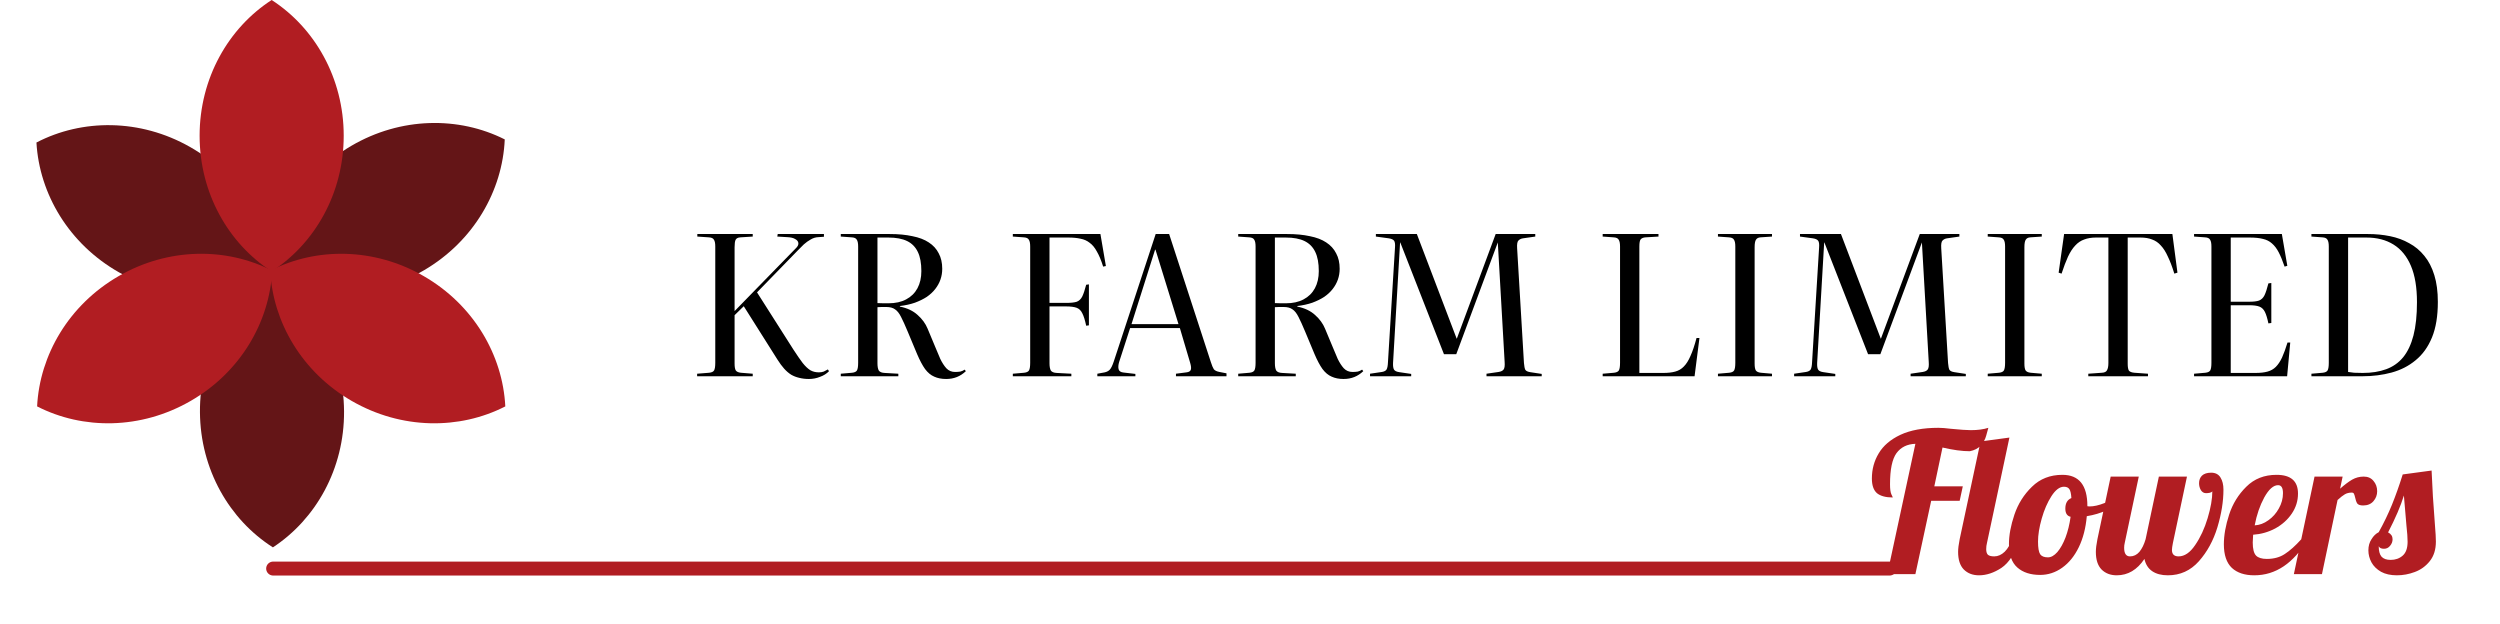
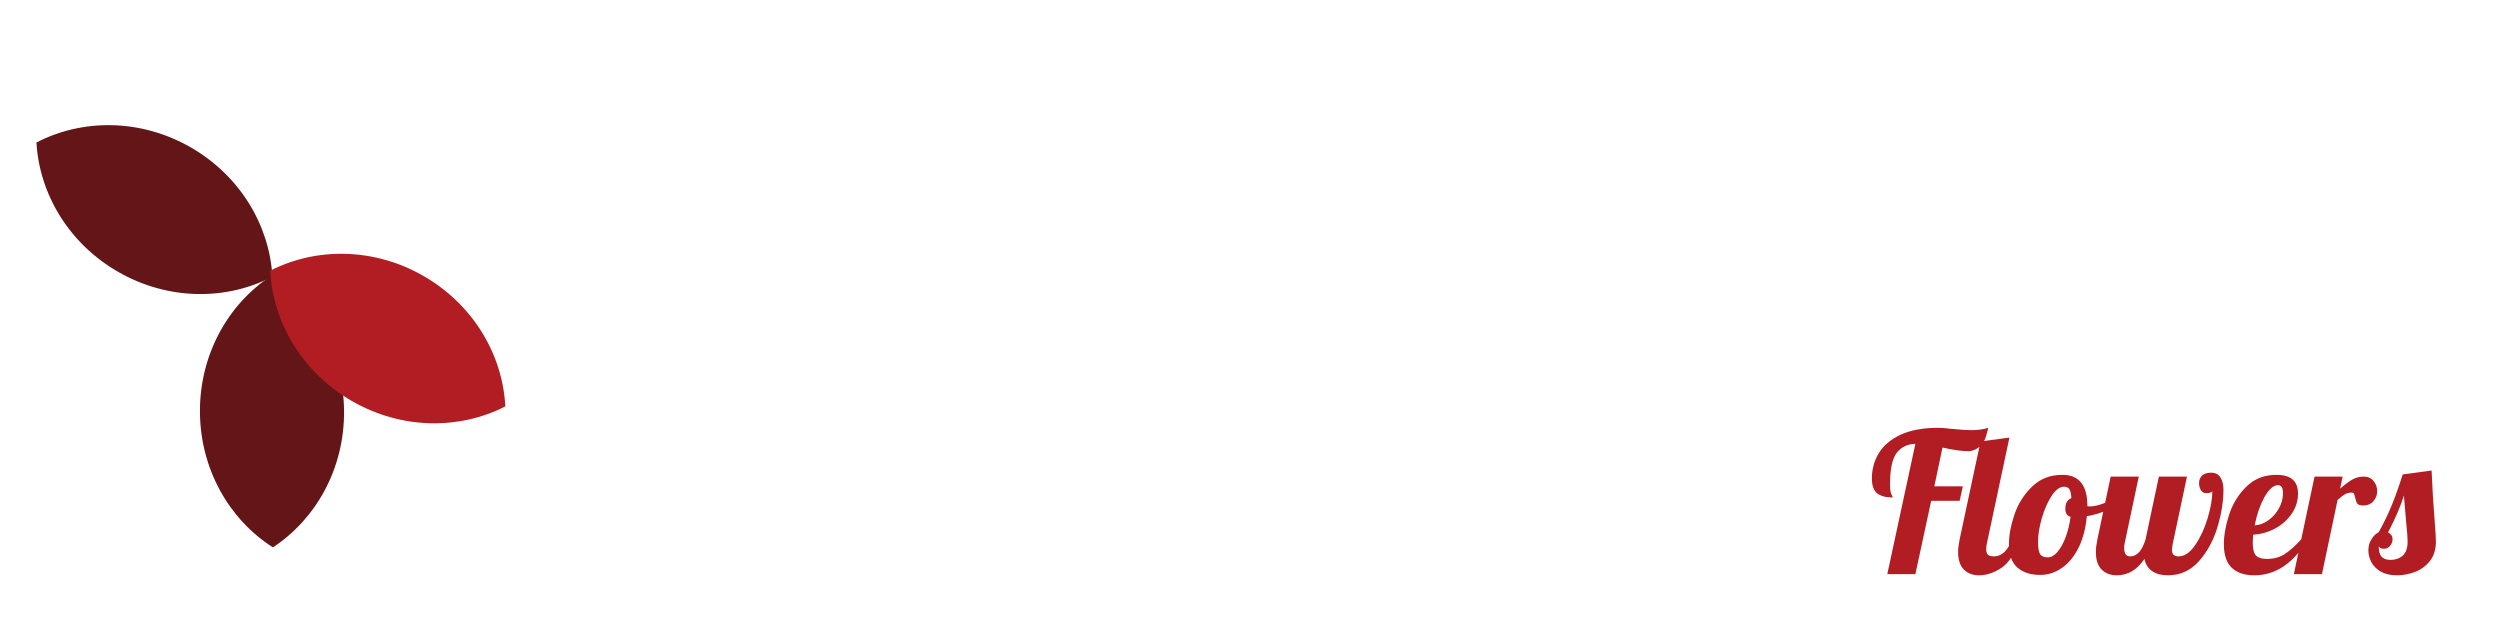
<svg xmlns="http://www.w3.org/2000/svg" width="897" height="224" viewBox="0 0 897 224" fill="none">
-   <path d="M290.24 135.98C288.98 135.98 287.813 135.84 286.74 135.56C285.713 135.327 284.757 134.953 283.87 134.44C282.983 133.88 282.143 133.157 281.35 132.27C280.557 131.383 279.763 130.31 278.97 129.05L266.86 109.87L263.57 113.09V130.45C263.57 131.617 263.71 132.433 263.99 132.9C264.317 133.367 264.923 133.647 265.81 133.74L270.08 134.09V135H250.13V134.09L254.47 133.74C255.357 133.647 255.94 133.367 256.22 132.9C256.5 132.387 256.64 131.477 256.64 130.17V88.45C256.64 87.283 256.477 86.467 256.15 86C255.87 85.487 255.263 85.207 254.33 85.16L250.2 84.88V83.97H270.08V84.88L265.67 85.16C264.783 85.207 264.2 85.51 263.92 86.07C263.687 86.583 263.57 87.47 263.57 88.73V111.62L285.48 89.15C286.18 88.497 286.507 87.867 286.46 87.26C286.413 86.653 286.04 86.163 285.34 85.79C284.687 85.37 283.73 85.137 282.47 85.09L278.9 84.88L279.04 83.97H295.63V84.95L293.6 85.09C292.62 85.137 291.71 85.417 290.87 85.93C290.03 86.397 289.213 86.98 288.42 87.68C287.673 88.38 286.95 89.103 286.25 89.85L271.62 104.9L284.71 125.48C286.017 127.487 287.113 129.073 288 130.24C288.933 131.407 289.843 132.27 290.73 132.83C291.617 133.343 292.643 133.6 293.81 133.6C294.463 133.6 295.047 133.507 295.56 133.32C296.073 133.087 296.563 132.83 297.03 132.55L297.45 133.18C296.61 134.067 295.537 134.743 294.23 135.21C292.97 135.723 291.64 135.98 290.24 135.98ZM339.473 135.98C337.84 135.98 336.416 135.7 335.203 135.14C333.99 134.627 332.893 133.717 331.913 132.41C330.98 131.103 330.023 129.307 329.043 127.02L325.683 118.97C324.75 116.73 323.956 114.98 323.303 113.72C322.65 112.413 321.926 111.503 321.133 110.99C320.386 110.43 319.336 110.15 317.983 110.15C317.376 110.15 316.816 110.15 316.303 110.15C315.79 110.15 315.3 110.173 314.833 110.22V130.31C314.833 131.523 314.996 132.41 315.323 132.97C315.696 133.483 316.396 133.763 317.423 133.81L322.323 134.09V135H301.673V134.09L305.733 133.74C306.62 133.647 307.203 133.367 307.483 132.9C307.763 132.387 307.903 131.477 307.903 130.17V88.45C307.903 87.283 307.74 86.467 307.413 86C307.133 85.487 306.526 85.207 305.593 85.16L301.673 84.88V83.97H319.243C322.323 83.97 325.03 84.227 327.363 84.74C329.743 85.207 331.703 85.953 333.243 86.98C334.83 88.007 336.02 89.313 336.813 90.9C337.653 92.44 338.073 94.283 338.073 96.43C338.073 97.783 337.863 99.067 337.443 100.28C337.023 101.493 336.393 102.637 335.553 103.71C334.76 104.737 333.756 105.67 332.543 106.51C331.33 107.303 329.906 108.003 328.273 108.61C326.64 109.17 324.843 109.567 322.883 109.8V110.01C325.496 110.523 327.62 111.527 329.253 113.02C330.886 114.467 332.076 116.1 332.823 117.92L335.483 124.29C336.136 125.877 336.766 127.37 337.373 128.77C338.026 130.123 338.75 131.243 339.543 132.13C340.383 133.017 341.433 133.46 342.693 133.46C343.393 133.46 344.023 133.413 344.583 133.32C345.143 133.18 345.656 132.947 346.123 132.62L346.543 133.18C345.563 134.113 344.49 134.813 343.323 135.28C342.156 135.747 340.873 135.98 339.473 135.98ZM318.753 108.82C321.273 108.82 323.396 108.353 325.123 107.42C326.896 106.487 328.25 105.157 329.183 103.43C330.116 101.703 330.583 99.65 330.583 97.27C330.583 94.423 330.163 92.137 329.323 90.41C328.483 88.637 327.2 87.33 325.473 86.49C323.746 85.65 321.506 85.23 318.753 85.23H314.833V108.75C315.72 108.797 316.466 108.82 317.073 108.82C317.726 108.82 318.286 108.82 318.753 108.82ZM363.401 135V134.09L367.461 133.74C368.348 133.647 368.931 133.367 369.211 132.9C369.491 132.387 369.631 131.477 369.631 130.17V88.45C369.631 87.283 369.468 86.467 369.141 86C368.861 85.487 368.255 85.207 367.321 85.16L363.401 84.88V83.97H394.831L396.791 95.45L395.811 95.66C395.111 93.42 394.365 91.623 393.571 90.27C392.825 88.87 391.961 87.82 390.981 87.12C390.048 86.373 388.951 85.883 387.691 85.65C386.478 85.37 385.031 85.23 383.351 85.23H376.561V108.68H382.511C384.238 108.68 385.521 108.54 386.361 108.26C387.201 107.933 387.855 107.303 388.321 106.37C388.788 105.39 389.255 103.99 389.721 102.17L390.701 102.03V116.73L389.721 116.87C389.301 114.863 388.835 113.37 388.321 112.39C387.855 111.41 387.178 110.757 386.291 110.43C385.405 110.103 384.121 109.94 382.441 109.94H376.561V130.31C376.561 131.523 376.725 132.41 377.051 132.97C377.425 133.483 378.125 133.763 379.151 133.81L384.401 134.09V135H363.401ZM393.726 135V134.09L396.386 133.6C397.18 133.413 397.786 133.087 398.206 132.62C398.673 132.107 399.14 131.15 399.606 129.75L414.656 83.97H419.486L434.466 129.96C434.84 131.127 435.19 131.967 435.516 132.48C435.89 132.947 436.566 133.273 437.546 133.46L440.066 133.95V135H421.936V134.09L425.716 133.6C426.556 133.507 427.07 133.203 427.256 132.69C427.443 132.177 427.373 131.36 427.046 130.24L423.336 117.71H405.486L401.566 129.82C401.24 130.893 401.17 131.78 401.356 132.48C401.543 133.18 402.15 133.577 403.176 133.67L407.376 134.16V135H393.726ZM405.976 116.31H422.846L414.586 89.57H414.446L405.976 116.31ZM482.071 135.98C480.437 135.98 479.014 135.7 477.801 135.14C476.587 134.627 475.491 133.717 474.511 132.41C473.577 131.103 472.621 129.307 471.641 127.02L468.281 118.97C467.347 116.73 466.554 114.98 465.901 113.72C465.247 112.413 464.524 111.503 463.731 110.99C462.984 110.43 461.934 110.15 460.581 110.15C459.974 110.15 459.414 110.15 458.901 110.15C458.387 110.15 457.897 110.173 457.431 110.22V130.31C457.431 131.523 457.594 132.41 457.921 132.97C458.294 133.483 458.994 133.763 460.021 133.81L464.921 134.09V135H444.271V134.09L448.331 133.74C449.217 133.647 449.801 133.367 450.081 132.9C450.361 132.387 450.501 131.477 450.501 130.17V88.45C450.501 87.283 450.337 86.467 450.011 86C449.731 85.487 449.124 85.207 448.191 85.16L444.271 84.88V83.97H461.841C464.921 83.97 467.627 84.227 469.961 84.74C472.341 85.207 474.301 85.953 475.841 86.98C477.427 88.007 478.617 89.313 479.411 90.9C480.251 92.44 480.671 94.283 480.671 96.43C480.671 97.783 480.461 99.067 480.041 100.28C479.621 101.493 478.991 102.637 478.151 103.71C477.357 104.737 476.354 105.67 475.141 106.51C473.927 107.303 472.504 108.003 470.871 108.61C469.237 109.17 467.441 109.567 465.481 109.8V110.01C468.094 110.523 470.217 111.527 471.851 113.02C473.484 114.467 474.674 116.1 475.421 117.92L478.081 124.29C478.734 125.877 479.364 127.37 479.971 128.77C480.624 130.123 481.347 131.243 482.141 132.13C482.981 133.017 484.031 133.46 485.291 133.46C485.991 133.46 486.621 133.413 487.181 133.32C487.741 133.18 488.254 132.947 488.721 132.62L489.141 133.18C488.161 134.113 487.087 134.813 485.921 135.28C484.754 135.747 483.471 135.98 482.071 135.98ZM461.351 108.82C463.871 108.82 465.994 108.353 467.721 107.42C469.494 106.487 470.847 105.157 471.781 103.43C472.714 101.703 473.181 99.65 473.181 97.27C473.181 94.423 472.761 92.137 471.921 90.41C471.081 88.637 469.797 87.33 468.071 86.49C466.344 85.65 464.104 85.23 461.351 85.23H457.431V108.75C458.317 108.797 459.064 108.82 459.671 108.82C460.324 108.82 460.884 108.82 461.351 108.82ZM491.565 135V134.09L495.835 133.46C496.675 133.32 497.235 133.017 497.515 132.55C497.795 132.037 497.959 131.15 498.005 129.89L500.525 88.8C500.619 87.587 500.502 86.77 500.175 86.35C499.849 85.93 499.219 85.65 498.285 85.51L493.665 84.88V83.97H508.365L522.645 121.49H522.715L536.645 83.97H550.855V84.88L546.445 85.51C545.792 85.603 545.255 85.86 544.835 86.28C544.415 86.653 544.252 87.587 544.345 89.08L546.795 130.24C546.889 131.407 547.052 132.223 547.285 132.69C547.565 133.11 548.149 133.39 549.035 133.53L553.165 134.16V135H533.355V134.09L537.695 133.46C538.582 133.32 539.189 133.017 539.515 132.55C539.842 132.083 539.959 131.197 539.865 129.89L537.415 87.05V86.98L522.505 127.09H518.095L502.415 86.98L502.345 87.05L499.825 130.24C499.779 131.36 499.895 132.153 500.175 132.62C500.455 133.087 501.085 133.39 502.065 133.53L506.335 134.16V135H491.565ZM575.042 135V134.09L579.102 133.74C579.989 133.647 580.572 133.367 580.852 132.9C581.132 132.387 581.272 131.477 581.272 130.17V88.45C581.272 87.283 581.109 86.467 580.782 86C580.502 85.487 579.895 85.207 578.962 85.16L575.042 84.88V83.97H595.062V84.88L590.442 85.16C589.649 85.207 589.065 85.44 588.692 85.86C588.365 86.233 588.202 87.097 588.202 88.45V133.81H596.812C598.492 133.81 599.915 133.647 601.082 133.32C602.295 132.993 603.322 132.387 604.162 131.5C605.049 130.613 605.842 129.353 606.542 127.72C607.289 126.087 608.012 123.94 608.712 121.28H609.762L608.012 135H575.042ZM616.4 135V134.09L620.46 133.74C621.346 133.647 621.93 133.367 622.21 132.9C622.49 132.387 622.63 131.477 622.63 130.17V88.45C622.63 87.283 622.466 86.467 622.14 86C621.86 85.487 621.253 85.207 620.32 85.16L616.4 84.88V83.97H635.79V84.88L631.66 85.16C630.913 85.207 630.376 85.487 630.05 86C629.723 86.467 629.56 87.377 629.56 88.73V130.45C629.56 131.617 629.7 132.433 629.98 132.9C630.306 133.367 630.913 133.647 631.8 133.74L635.79 134.09V135H616.4ZM643.733 135V134.09L648.003 133.46C648.843 133.32 649.403 133.017 649.683 132.55C649.963 132.037 650.127 131.15 650.173 129.89L652.693 88.8C652.787 87.587 652.67 86.77 652.343 86.35C652.017 85.93 651.387 85.65 650.453 85.51L645.833 84.88V83.97H660.533L674.813 121.49H674.883L688.813 83.97H703.023V84.88L698.613 85.51C697.96 85.603 697.423 85.86 697.003 86.28C696.583 86.653 696.42 87.587 696.513 89.08L698.963 130.24C699.057 131.407 699.22 132.223 699.453 132.69C699.733 133.11 700.317 133.39 701.203 133.53L705.333 134.16V135H685.523V134.09L689.863 133.46C690.75 133.32 691.357 133.017 691.683 132.55C692.01 132.083 692.127 131.197 692.033 129.89L689.583 87.05V86.98L674.673 127.09H670.263L654.583 86.98L654.513 87.05L651.993 130.24C651.947 131.36 652.063 132.153 652.343 132.62C652.623 133.087 653.253 133.39 654.233 133.53L658.503 134.16V135H643.733ZM713.196 135V134.09L717.256 133.74C718.143 133.647 718.726 133.367 719.006 132.9C719.286 132.387 719.426 131.477 719.426 130.17V88.45C719.426 87.283 719.263 86.467 718.936 86C718.656 85.487 718.05 85.207 717.116 85.16L713.196 84.88V83.97H732.586V84.88L728.456 85.16C727.71 85.207 727.173 85.487 726.846 86C726.52 86.467 726.356 87.377 726.356 88.73V130.45C726.356 131.617 726.496 132.433 726.776 132.9C727.103 133.367 727.71 133.647 728.596 133.74L732.586 134.09V135H713.196ZM749.28 135V134.09L754.18 133.74C755.114 133.693 755.72 133.39 756 132.83C756.327 132.27 756.49 131.407 756.49 130.24V85.23H752.01C750.424 85.23 749.024 85.463 747.81 85.93C746.597 86.35 745.524 87.073 744.59 88.1C743.657 89.08 742.794 90.41 742 92.09C741.254 93.723 740.484 95.753 739.69 98.18L738.64 97.83L740.6 83.97H779.45L781.27 97.83L780.15 98.18C779.404 95.753 778.634 93.723 777.84 92.09C777.094 90.41 776.254 89.08 775.32 88.1C774.434 87.073 773.384 86.35 772.17 85.93C771.004 85.463 769.627 85.23 768.04 85.23H763.42V130.52C763.42 131.687 763.56 132.503 763.84 132.97C764.167 133.39 764.82 133.647 765.8 133.74L770.7 134.09V135H749.28ZM787.23 135V134.09L791.29 133.74C792.176 133.647 792.76 133.367 793.04 132.9C793.32 132.387 793.46 131.477 793.46 130.17V88.45C793.46 87.283 793.296 86.467 792.97 86C792.69 85.487 792.083 85.207 791.15 85.16L787.23 84.88V83.97H818.73L820.69 95.38L819.71 95.66C819.01 93.607 818.31 91.903 817.61 90.55C816.91 89.197 816.093 88.123 815.16 87.33C814.273 86.537 813.2 86 811.94 85.72C810.68 85.393 809.116 85.23 807.25 85.23H800.39V108.26H807.04C808.58 108.26 809.746 108.12 810.54 107.84C811.38 107.513 812.033 106.883 812.5 105.95C812.966 104.97 813.433 103.547 813.9 101.68L814.95 101.54V115.89L813.9 116.03C813.526 114.21 813.106 112.833 812.64 111.9C812.173 110.967 811.52 110.337 810.68 110.01C809.84 109.683 808.626 109.52 807.04 109.52H800.39V133.81H809.28C811.006 133.81 812.453 133.647 813.62 133.32C814.786 132.993 815.766 132.433 816.56 131.64C817.4 130.8 818.146 129.68 818.8 128.28C819.453 126.833 820.106 125.037 820.76 122.89H821.74L820.62 135H787.23ZM829.339 135V134.09L833.399 133.74C834.286 133.647 834.869 133.367 835.149 132.9C835.429 132.387 835.569 131.477 835.569 130.17V88.45C835.569 87.283 835.406 86.467 835.079 86C834.799 85.487 834.192 85.207 833.259 85.16L829.339 84.88V83.97H849.639C852.392 83.97 855.029 84.227 857.549 84.74C860.069 85.253 862.356 86.093 864.409 87.26C866.509 88.38 868.329 89.897 869.869 91.81C871.409 93.677 872.599 95.987 873.439 98.74C874.279 101.447 874.699 104.643 874.699 108.33C874.699 113.417 873.999 117.663 872.599 121.07C871.199 124.477 869.239 127.207 866.719 129.26C864.246 131.313 861.376 132.783 858.109 133.67C854.842 134.557 851.366 135 847.679 135H829.339ZM847.749 133.81C850.922 133.81 853.722 133.367 856.149 132.48C858.576 131.593 860.606 130.17 862.239 128.21C863.872 126.203 865.109 123.59 865.949 120.37C866.789 117.103 867.209 113.113 867.209 108.4C867.209 103.127 866.486 98.787 865.039 95.38C863.592 91.973 861.516 89.43 858.809 87.75C856.102 86.07 852.859 85.23 849.079 85.23H842.499V133.46C843.012 133.553 843.736 133.647 844.669 133.74C845.649 133.787 846.676 133.81 847.749 133.81Z" fill="black" />
  <path d="M687.24 159.24C684.3 159.333 682.037 160.453 680.45 162.6C678.91 164.747 678.14 168.457 678.14 173.73C678.14 175.457 678.303 176.67 678.63 177.37C678.957 178.023 679.12 178.397 679.12 178.49C676.6 178.49 674.71 177.977 673.45 176.95C672.237 175.877 671.63 174.127 671.63 171.7C671.63 168.387 672.447 165.377 674.08 162.67C675.713 159.917 678.303 157.7 681.85 156.02C685.443 154.34 689.993 153.5 695.5 153.5C696.62 153.5 698.113 153.617 699.98 153.85C703.34 154.177 705.72 154.34 707.12 154.34C709.593 154.34 711.693 154.06 713.42 153.5C713.28 153.92 713.023 154.853 712.65 156.3C712.277 157.7 711.6 158.913 710.62 159.94C709.687 160.92 708.403 161.573 706.77 161.9C704.017 161.9 700.75 161.457 696.97 160.57L694.03 174.5H704.25L703.13 179.68H692.91L687.24 206H677.16L687.24 159.24ZM710.059 206.42C707.819 206.42 705.999 205.72 704.599 204.32C703.246 202.92 702.569 200.82 702.569 198.02C702.569 196.853 702.756 195.337 703.129 193.47L710.619 158.4L720.979 157L712.929 194.8C712.742 195.5 712.649 196.247 712.649 197.04C712.649 197.973 712.859 198.65 713.279 199.07C713.746 199.443 714.492 199.63 715.519 199.63C716.872 199.63 718.132 199.07 719.299 197.95C720.466 196.783 721.306 195.29 721.819 193.47H724.759C723.032 198.51 720.816 201.94 718.109 203.76C715.402 205.533 712.719 206.42 710.059 206.42ZM732.011 206.28C728.558 206.28 725.828 205.393 723.821 203.62C721.814 201.847 720.811 199.047 720.811 195.22C720.811 192.047 721.464 188.523 722.771 184.65C724.078 180.777 726.178 177.44 729.071 174.64C731.964 171.793 735.604 170.37 739.991 170.37C745.964 170.37 748.951 174.103 748.951 181.57V181.64C749.091 181.687 749.348 181.71 749.721 181.71C751.261 181.71 753.034 181.313 755.041 180.52C757.048 179.68 758.868 178.677 760.501 177.51L761.131 179.4C759.778 180.847 758.004 182.083 755.811 183.11C753.664 184.09 751.308 184.79 748.741 185.21C748.368 189.457 747.411 193.167 745.871 196.34C744.331 199.513 742.348 201.963 739.921 203.69C737.494 205.417 734.858 206.28 732.011 206.28ZM734.811 199.98C735.931 199.98 737.051 199.35 738.171 198.09C739.291 196.783 740.271 195.033 741.111 192.84C741.951 190.6 742.558 188.127 742.931 185.42C741.671 185.14 741.041 184.16 741.041 182.48C741.041 180.567 741.764 179.307 743.211 178.7C743.118 177.16 742.884 176.11 742.511 175.55C742.138 174.943 741.484 174.64 740.551 174.64C739.011 174.64 737.518 175.76 736.071 178C734.624 180.24 733.458 182.923 732.571 186.05C731.684 189.177 731.241 191.93 731.241 194.31C731.241 196.55 731.498 198.067 732.011 198.86C732.524 199.607 733.458 199.98 734.811 199.98ZM759.483 206.42C757.243 206.42 755.423 205.72 754.023 204.32C752.669 202.92 751.993 200.82 751.993 198.02C751.993 196.853 752.179 195.337 752.553 193.47L757.313 171H767.393L762.353 194.8C762.213 195.36 762.143 195.943 762.143 196.55C762.143 198.603 762.843 199.63 764.243 199.63C765.549 199.63 766.669 199.093 767.603 198.02C768.536 196.9 769.283 195.383 769.843 193.47L774.603 171H784.683L779.643 194.8C779.409 195.967 779.293 196.807 779.293 197.32C779.293 198.86 780.086 199.63 781.673 199.63C783.819 199.63 785.803 198.277 787.623 195.57C789.489 192.863 790.983 189.643 792.103 185.91C793.223 182.177 793.783 178.957 793.783 176.25C793.689 176.483 793.386 176.67 792.873 176.81C792.359 176.903 791.916 176.95 791.543 176.95C790.749 176.95 790.119 176.577 789.653 175.83C789.233 175.083 789.023 174.267 789.023 173.38C789.023 172.26 789.373 171.35 790.073 170.65C790.819 169.95 791.916 169.6 793.363 169.6C794.903 169.6 796.023 170.183 796.723 171.35C797.423 172.47 797.773 173.917 797.773 175.69C797.773 179.89 797.049 184.393 795.603 189.2C794.156 193.96 791.939 198.02 788.953 201.38C785.966 204.74 782.256 206.42 777.823 206.42C775.536 206.42 773.669 205.93 772.223 204.95C770.776 203.97 769.843 202.5 769.423 200.54C766.809 204.46 763.496 206.42 759.483 206.42ZM808.842 206.42C805.389 206.42 802.705 205.533 800.792 203.76C798.879 201.94 797.922 199.117 797.922 195.29C797.922 192.07 798.552 188.523 799.812 184.65C801.072 180.777 803.125 177.44 805.972 174.64C808.819 171.793 812.435 170.37 816.822 170.37C821.955 170.37 824.522 172.61 824.522 177.09C824.522 179.703 823.775 182.107 822.282 184.3C820.789 186.493 818.805 188.267 816.332 189.62C813.859 190.927 811.222 191.673 808.422 191.86C808.329 193.26 808.282 194.193 808.282 194.66C808.282 196.947 808.679 198.51 809.472 199.35C810.265 200.143 811.549 200.54 813.322 200.54C815.842 200.54 817.989 199.957 819.762 198.79C821.582 197.623 823.565 195.85 825.712 193.47H828.092C822.912 202.103 816.495 206.42 808.842 206.42ZM808.982 188.5C810.709 188.407 812.342 187.8 813.882 186.68C815.469 185.56 816.729 184.137 817.662 182.41C818.642 180.683 819.132 178.863 819.132 176.95C819.132 175.037 818.549 174.08 817.382 174.08C815.702 174.08 814.045 175.55 812.412 178.49C810.825 181.43 809.682 184.767 808.982 188.5ZM830.457 171H840.537L839.627 175.34C841.214 173.94 842.637 172.867 843.897 172.12C845.204 171.373 846.604 171 848.097 171C849.591 171 850.757 171.513 851.597 172.54C852.484 173.567 852.927 174.803 852.927 176.25C852.927 177.603 852.484 178.793 851.597 179.82C850.711 180.847 849.474 181.36 847.887 181.36C846.861 181.36 846.161 181.127 845.787 180.66C845.461 180.147 845.204 179.423 845.017 178.49C844.877 177.883 844.737 177.44 844.597 177.16C844.457 176.88 844.201 176.74 843.827 176.74C842.847 176.74 842.007 176.95 841.307 177.37C840.654 177.743 839.791 178.42 838.717 179.4L833.117 206H823.037L830.457 171ZM859.996 206.42C857.756 206.42 855.866 206 854.326 205.16C852.786 204.273 851.642 203.153 850.896 201.8C850.149 200.4 849.776 198.953 849.776 197.46C849.776 195.92 850.149 194.59 850.896 193.47C851.596 192.303 852.459 191.463 853.486 190.95C855.306 187.683 856.892 184.393 858.246 181.08C859.599 177.72 860.882 174.103 862.096 170.23L872.456 168.83C872.689 174.803 873.086 181.267 873.646 188.22C873.879 191.02 873.996 193.05 873.996 194.31C873.996 197.157 873.272 199.49 871.826 201.31C870.379 203.13 868.582 204.437 866.436 205.23C864.336 206.023 862.189 206.42 859.996 206.42ZM857.756 200.89C859.482 200.89 860.929 200.377 862.096 199.35C863.262 198.323 863.846 196.667 863.846 194.38C863.846 192.98 863.706 191.02 863.426 188.5C862.959 183.18 862.656 179.61 862.516 177.79C861.396 181.477 859.506 185.887 856.846 191.02C857.919 191.58 858.456 192.397 858.456 193.47C858.456 194.357 858.152 195.15 857.546 195.85C856.986 196.55 856.262 196.9 855.376 196.9C854.396 196.9 853.766 196.597 853.486 195.99C853.486 197.67 853.812 198.907 854.466 199.7C855.166 200.493 856.262 200.89 857.756 200.89Z" fill="#B11D22" />
-   <path d="M98 204L678 204" stroke="#B11D22" stroke-width="5" stroke-linecap="round" />
  <path fill-rule="evenodd" clip-rule="evenodd" d="M97.741 99.273C96.695 80.844 86.108 62.921 68.185 52.731C50.262 42.542 29.447 42.611 13.075 51.138C14.121 69.568 24.708 87.49 42.63 97.68C60.553 107.869 81.369 107.8 97.741 99.273Z" fill="#641517" />
-   <path fill-rule="evenodd" clip-rule="evenodd" d="M97.086 99.277C97.888 80.834 108.236 62.773 126.022 52.346C143.807 41.92 164.622 41.712 181.106 50.021C180.305 68.463 169.957 86.525 152.171 96.951C134.385 107.378 113.57 107.585 97.086 99.277Z" fill="#641517" />
  <path fill-rule="evenodd" clip-rule="evenodd" d="M97.917 196.395C113.354 186.274 123.582 168.145 123.445 147.528C123.308 126.912 112.841 108.92 97.27 99.004C81.832 109.125 71.605 127.255 71.742 147.872C71.878 168.488 82.346 186.48 97.917 196.395Z" fill="#641517" />
  <path fill-rule="evenodd" clip-rule="evenodd" d="M96.958 97.121C97.882 115.557 108.35 133.55 126.204 143.858C144.059 154.166 164.875 154.236 181.303 145.817C180.379 127.381 169.911 109.389 152.057 99.08C134.202 88.772 113.386 88.703 96.958 97.121Z" fill="#B11D22" />
-   <path fill-rule="evenodd" clip-rule="evenodd" d="M13.313 145.814C29.742 154.232 50.557 154.163 68.412 143.854C86.267 133.546 96.734 115.554 97.658 97.117C81.23 88.699 60.414 88.768 42.56 99.076C24.705 109.385 14.237 127.377 13.313 145.814Z" fill="#B11D22" />
-   <path fill-rule="evenodd" clip-rule="evenodd" d="M97.473 97.393C81.968 87.375 71.62 69.313 71.62 48.697C71.62 28.08 81.968 10.018 97.473 3.05176e-05C112.977 10.018 123.325 28.08 123.325 48.697C123.325 69.313 112.977 87.375 97.473 97.393Z" fill="#B11D22" />
</svg>